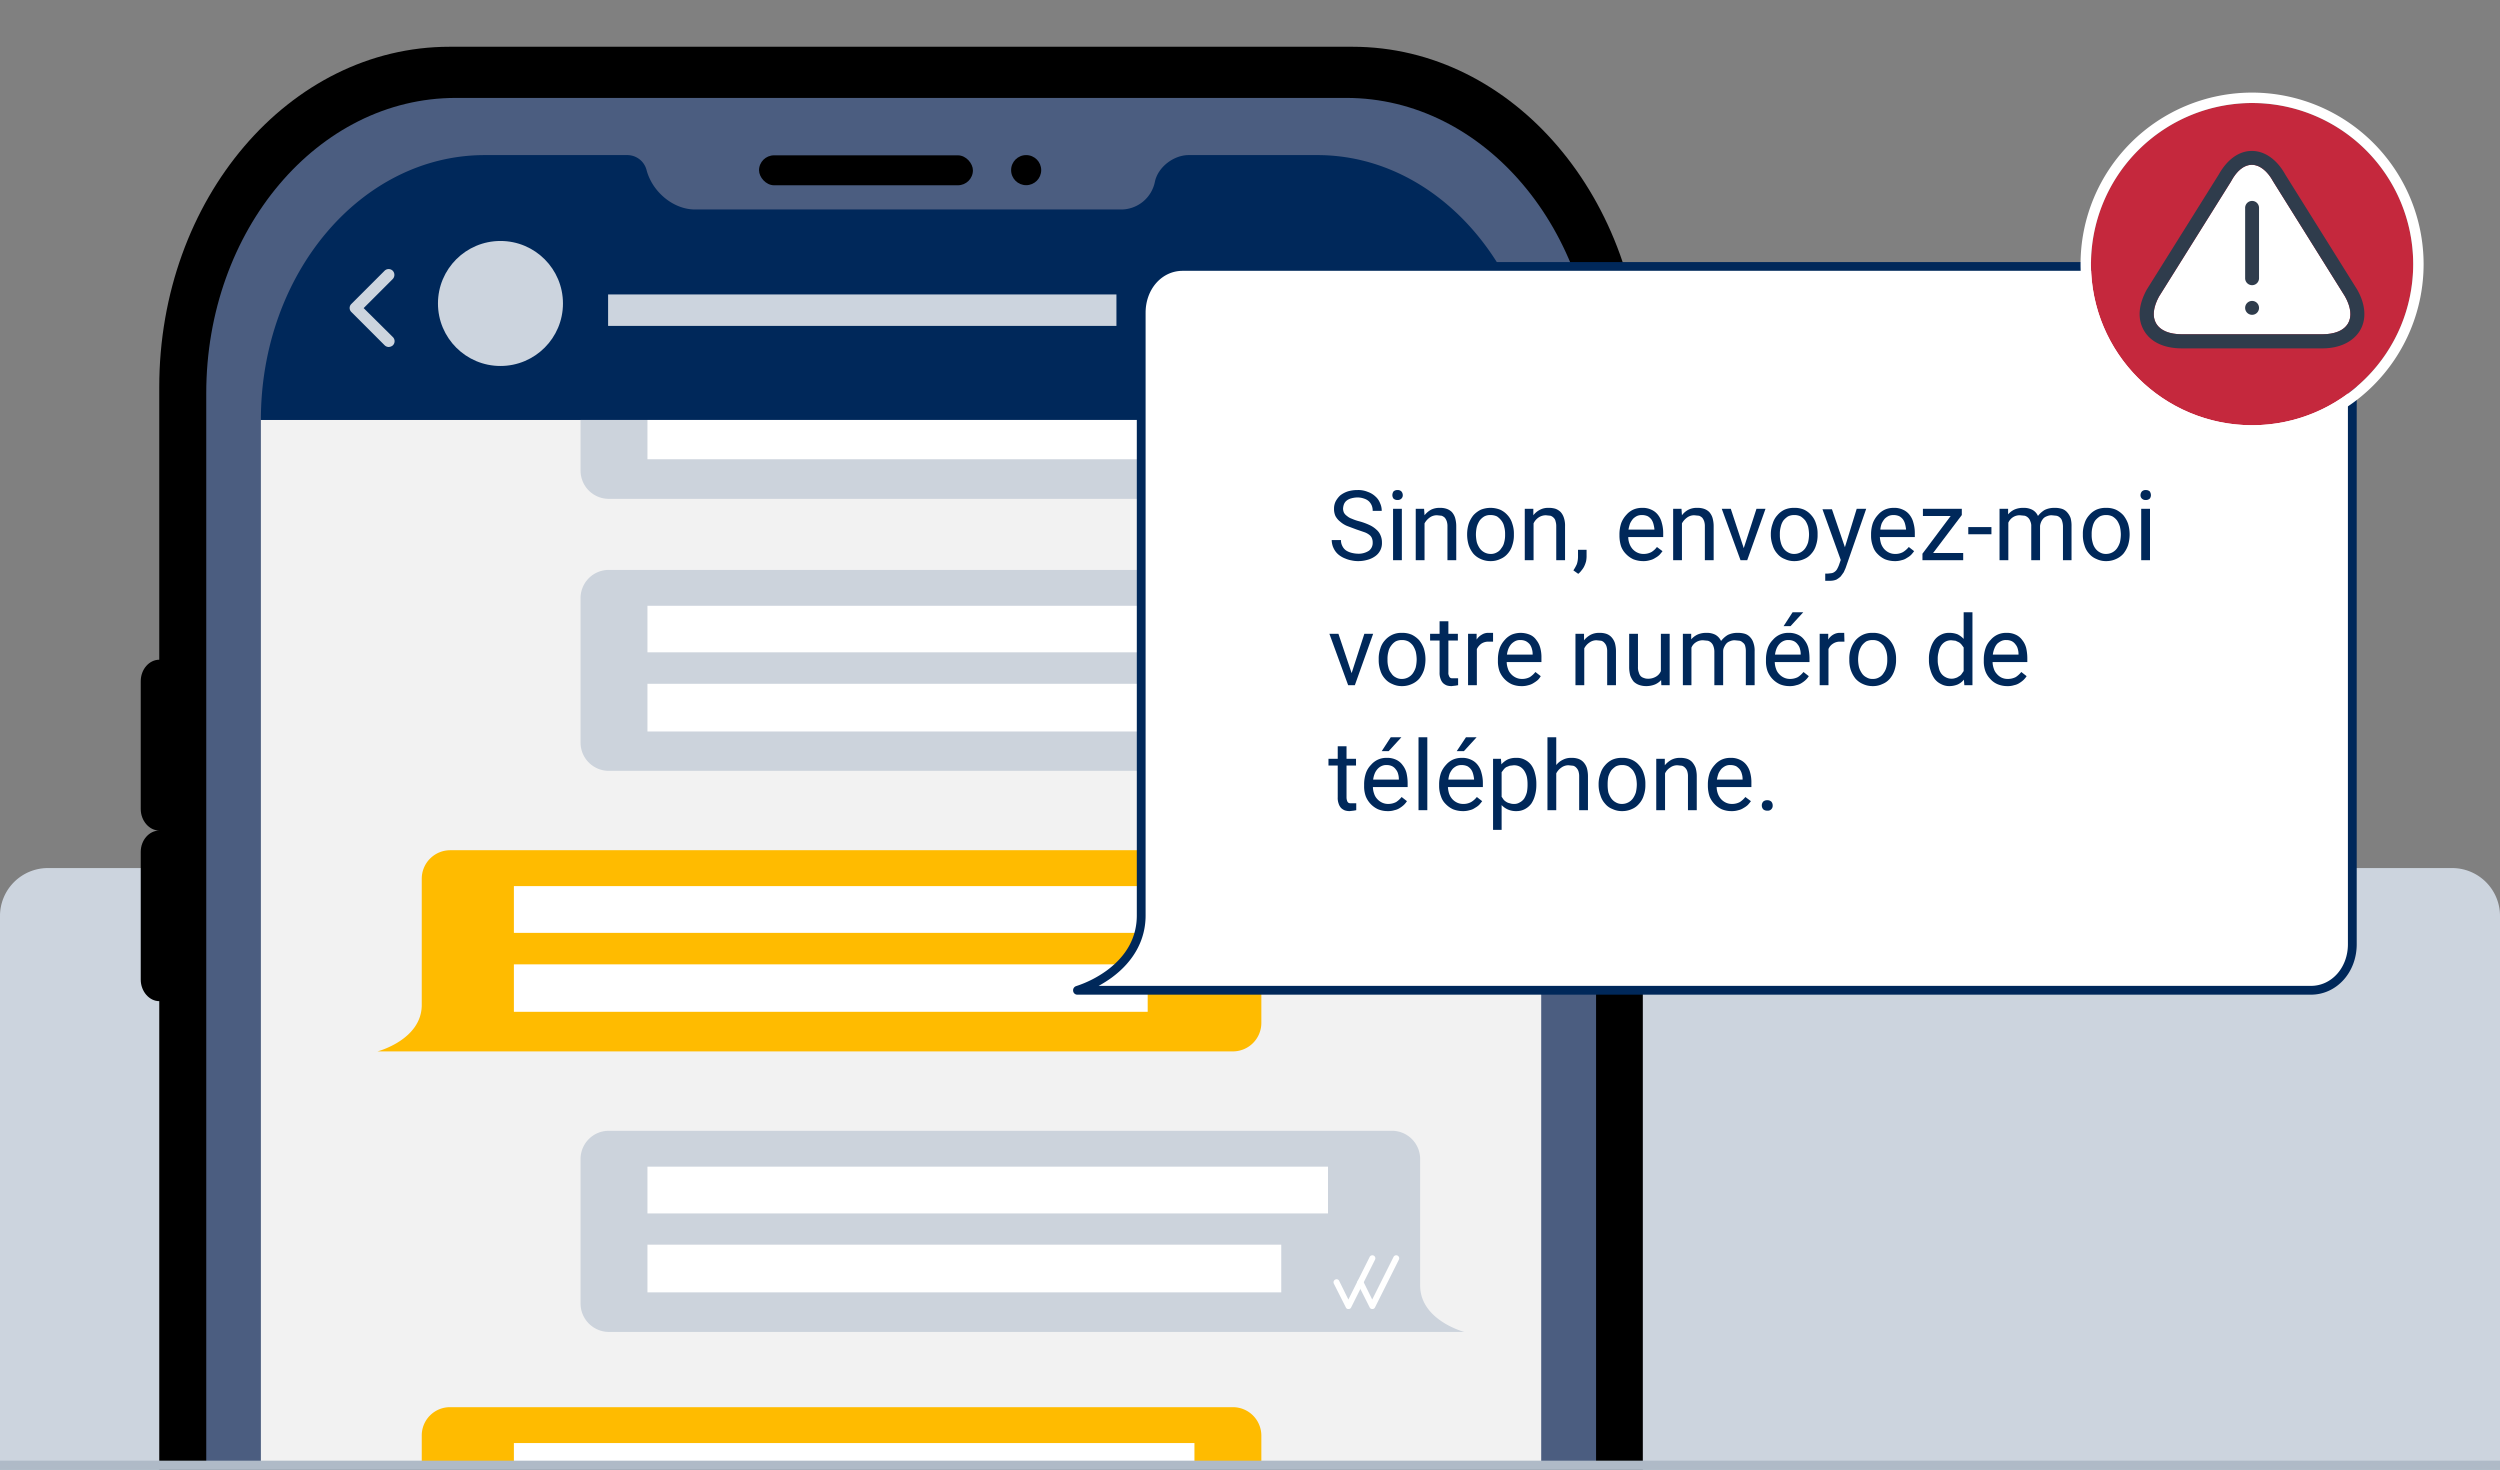
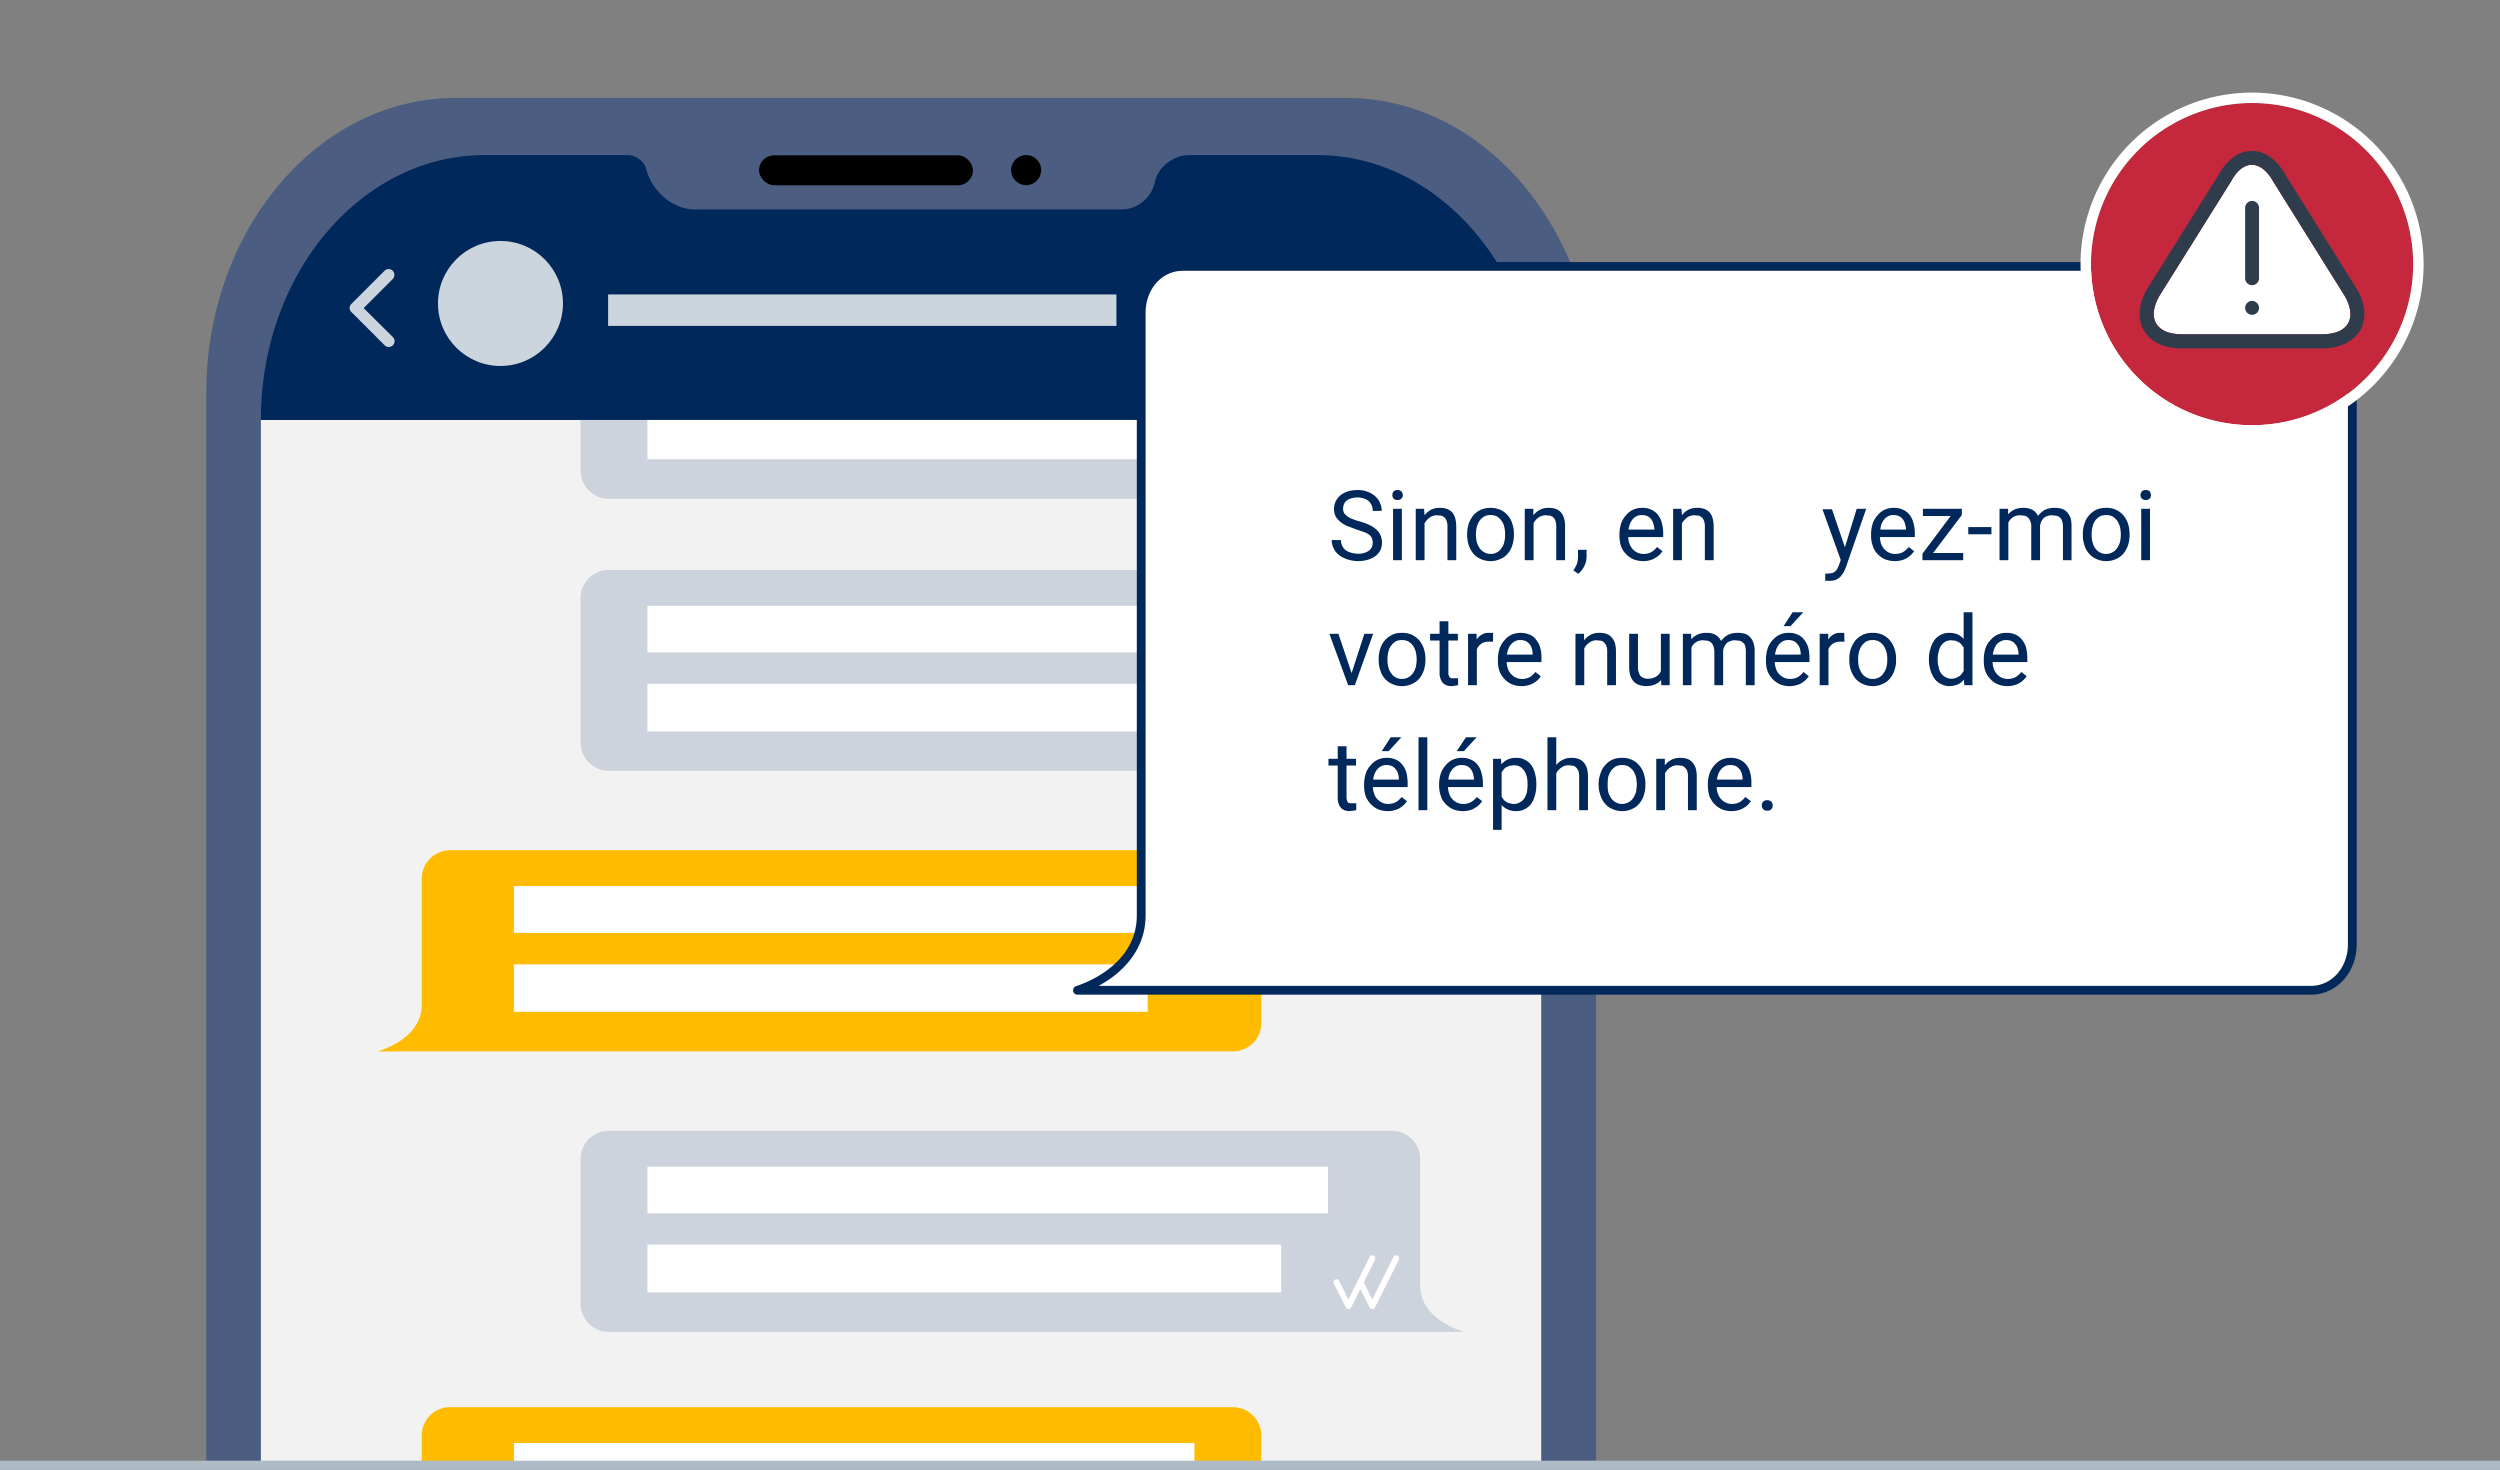
<svg xmlns="http://www.w3.org/2000/svg" id="Layer_1" data-name="Layer 1" viewBox="0 0 1080 635">
  <rect x="0" y="0" width="1080" height="635" fill="#808080" stroke="none" />
  <defs>
    <style>.cls-1{fill:#ccd4de;}.cls-2{fill:#4b5d80;}.cls-3{fill:#f2f2f2;}.cls-4{fill:#ccd3dc;}.cls-12,.cls-5{fill:#fff;}.cls-6{fill:#fb0;}.cls-7{fill:#00285a;}.cls-8{fill:#fdebda;}.cls-9{fill:none;}.cls-10{fill:#afbac7;}.cls-11{fill:#c5283d;}.cls-12,.cls-13{fill-rule:evenodd;}.cls-13{fill:#2f3c4c;}</style>
  </defs>
-   <path class="cls-1" d="M20.7,375H1059.3a20.7,20.7,0,0,1,20.7,20.7V635a0,0,0,0,1,0,0H0a0,0,0,0,1,0,0V395.7A20.7,20.7,0,0,1,20.7,375Z" />
-   <path d="M709.7,635V423c4.4,0,8-4.2,8-9.3V294.3c0-5.2-3.6-9.3-8-9.3V167.2c0-81.2-56.1-147-125.4-147H194.2c-69.3,0-125.4,65.8-125.4,147V285c-4.3,0-8,4.1-8,9.3v55.2c0,5.1,3.7,9.3,8,9.3-4.3,0-8,4.1-8,9.2v55.2c0,5.1,3.7,9.3,8,9.3V635" />
  <path class="cls-2" d="M689.5,633V169.9c0-70.5-48.4-127.6-107.9-127.6H196.9c-59.6,0-107.8,57.1-107.8,127.6V633" />
  <rect x="327.9" y="67.1" width="92.4" height="12.94" rx="6.5" />
  <circle cx="443.3" cy="73.5" r="6.5" />
  <rect class="cls-3" x="112.7" y="181.4" width="553.1" height="451.6" />
  <path class="cls-4" d="M613.5,312.9V258.6a12.2,12.2,0,0,0-12.4-12.4H263.2a12.2,12.2,0,0,0-12.4,12.4v62A12.2,12.2,0,0,0,263.2,333H632.6S613.5,328,613.5,312.9Z" />
  <path class="cls-5" d="M573.7,261.7h-294v20.1h294Z" />
  <path class="cls-5" d="M553.5,295.4H279.7V316H553.5Z" />
  <path class="cls-5" d="M582.5,323.2a1.2,1.2,0,0,1-1.1-.7l-5.2-10.3a1.4,1.4,0,0,1,.6-1.8,1.3,1.3,0,0,1,1.7.6l4,8,9.2-18.3a1.3,1.3,0,1,1,2.3,1.2l-10.3,20.6A1.4,1.4,0,0,1,582.5,323.2Z" />
  <path class="cls-5" d="M592.8,323.2a1.4,1.4,0,0,1-1.1-.7l-5.2-10.3a1.4,1.4,0,0,1,.6-1.8,1.3,1.3,0,0,1,1.7.6l4,8,9.2-18.3a1.3,1.3,0,1,1,2.3,1.2L594,322.5A1.4,1.4,0,0,1,592.8,323.2Z" />
  <path class="cls-4" d="M613.5,195.4V141a12.2,12.2,0,0,0-12.4-12.4H263.2A12.2,12.2,0,0,0,250.8,141v62.1a12.2,12.2,0,0,0,12.4,12.4H632.6S613.5,210.5,613.5,195.4Z" />
  <path class="cls-5" d="M573.7,144.1h-294v20.2h294Z" />
  <path class="cls-5" d="M553.5,177.9H279.7v20.5H553.5Z" />
  <path class="cls-5" d="M582.5,205.6a1.1,1.1,0,0,1-1.1-.7l-5.2-10.3a1.3,1.3,0,0,1,.6-1.7,1.2,1.2,0,0,1,1.7.6l4,8,9.2-18.4a1.2,1.2,0,0,1,1.7-.5,1.2,1.2,0,0,1,.6,1.7l-10.3,20.6A1.2,1.2,0,0,1,582.5,205.6Z" />
  <path class="cls-5" d="M592.8,205.6a1.2,1.2,0,0,1-1.1-.7l-5.2-10.3a1.3,1.3,0,0,1,.6-1.7,1.2,1.2,0,0,1,1.7.6l4,8,9.2-18.4a1.2,1.2,0,0,1,1.7-.5,1.2,1.2,0,0,1,.6,1.7L594,204.9A1.2,1.2,0,0,1,592.8,205.6Z" />
  <path class="cls-4" d="M613.5,555.3V500.9a12.2,12.2,0,0,0-12.4-12.4H263.2a12.2,12.2,0,0,0-12.4,12.4V563a12.3,12.3,0,0,0,12.4,12.4H632.6S613.5,570.4,613.5,555.3Z" />
  <path class="cls-5" d="M573.7,504h-294v20.2h294Z" />
  <path class="cls-5" d="M553.5,537.7H279.7v20.6H553.5Z" />
  <path class="cls-5" d="M582.5,565.5a1.1,1.1,0,0,1-1.1-.7l-5.2-10.3a1.3,1.3,0,0,1,.6-1.7,1.2,1.2,0,0,1,1.7.5l4,8.1,9.2-18.4a1.3,1.3,0,0,1,1.7-.6,1.3,1.3,0,0,1,.6,1.8l-10.3,20.6A1.2,1.2,0,0,1,582.5,565.5Z" />
  <path class="cls-5" d="M592.8,565.5a1.2,1.2,0,0,1-1.1-.7l-5.2-10.3a1.3,1.3,0,0,1,.6-1.7,1.2,1.2,0,0,1,1.7.5l4,8.1L602,543a1.3,1.3,0,0,1,1.7-.6,1.3,1.3,0,0,1,.6,1.8L594,564.8A1.2,1.2,0,0,1,592.8,565.5Z" />
  <path class="cls-6" d="M182.2,434.1V379.7a12.3,12.3,0,0,1,12.4-12.4H532.4a12.4,12.4,0,0,1,12.5,12.4v62.1a12.3,12.3,0,0,1-12.5,12.4H163.1S182.2,449.2,182.2,434.1Z" />
  <path class="cls-5" d="M516,382.8H222V403H516Z" />
  <path class="cls-5" d="M495.8,416.6H222v20.5H495.8Z" />
  <path class="cls-6" d="M182.2,633.5V620.3a12.2,12.2,0,0,1,12.4-12.4H532.4a12.3,12.3,0,0,1,12.5,12.4v13.2" />
  <path class="cls-5" d="M516,623.4H222v10.1H516Z" />
  <path class="cls-7" d="M389.3,90.5h-89c-9.6,0-18.6-7.8-21-17.1a8.6,8.6,0,0,0-8.2-6.4H209.4c-53.4,0-96.7,51.2-96.7,114.4H665.8c0-62.9-43.5-114.4-96.7-114.4H513.5c-6.5,0-13.3,5.2-14.6,11.6a14.9,14.9,0,0,1-14.6,11.9h-95" />
  <path class="cls-1" d="M167.9,149.9a2.6,2.6,0,0,1-1.7-.7l-14.4-14.4a2.4,2.4,0,0,1,0-3.5L166.1,117a2.5,2.5,0,0,1,3.6,0,2.6,2.6,0,0,1,0,3.5l-12.6,12.6,12.6,12.5a2.5,2.5,0,0,1,0,3.6A2.9,2.9,0,0,1,167.9,149.9Z" />
  <circle class="cls-1" cx="216.2" cy="131.1" r="27" />
  <circle class="cls-8" cx="573.3" cy="133.9" r="6.7" />
  <circle class="cls-8" cx="595.4" cy="133.9" r="6.7" />
  <circle class="cls-8" cx="617.5" cy="133.9" r="6.7" />
  <rect class="cls-1" x="262.7" y="127.2" width="219.6" height="13.59" />
  <rect class="cls-9" width="1080" height="635" />
  <rect class="cls-10" y="631" width="1080" height="4" />
  <path class="cls-5" d="M493,395.5V135.1c0-11.3,7.8-20,17.9-20H998.3c10.1,0,17.9,8.7,17.9,20V407.9c0,11.2-7.8,19.9-17.9,19.9H465.4S493,419.8,493,395.5Z" />
  <path class="cls-7" d="M998.3,429.7H465.4a1.8,1.8,0,0,1-1.8-1.6,1.9,1.9,0,0,1,1.3-2.1,47.8,47.8,0,0,0,13.3-6.8c8.5-6.3,12.9-14.3,12.9-23.7V135.1c0-12.3,8.7-21.9,19.8-21.9H998.3c11.1,0,19.8,9.6,19.8,21.9V407.9C1018.1,420.1,1009.4,429.7,998.3,429.7Zm-523.7-3.8H998.3c9,0,16-7.9,16-18V135.1c0-10.2-7-18.1-16-18.1H510.9c-9,0-16,7.9-16,18.1V395.5c0,10.5-5.1,19.8-14.6,26.8A53.2,53.2,0,0,1,474.6,425.9Z" />
  <circle class="cls-11" cx="972.9" cy="114.1" r="69.6" />
  <path class="cls-5" d="M972.9,44.5a69.6,69.6,0,1,1-69.6,69.6,69.7,69.7,0,0,1,69.6-69.6m0-4.5a74.1,74.1,0,1,0,74.1,74.1A74.2,74.2,0,0,0,972.9,40Z" />
  <path class="cls-12" d="M1003.2,144.4c5.4,0,9.3-1.6,11.1-4.6s1.3-7.2-1.3-11.8L982,78.4c-2.5-4.6-5.9-7.2-9.2-7.2s-6.5,2.5-9,7.2l-31.1,49.7c-2.5,4.6-3,8.7-1.2,11.7s5.7,4.6,11.1,4.6Z" />
  <path class="cls-13" d="M987.3,75.5l31,49.6c3.7,6.5,4.1,12.9,1.2,17.7s-8.7,7.7-16.3,7.7H942.6c-7.7,0-13.5-2.7-16.4-7.7s-2.4-11.1,1.2-17.7l31.1-49.7c3.7-6.6,8.8-10.2,14.3-10.2S983.6,68.8,987.3,75.5Zm15.9,68.9c5.4,0,9.3-1.6,11.1-4.6s1.3-7.2-1.3-11.8L982,78.4c-2.5-4.6-5.9-7.2-9.2-7.2s-6.5,2.5-9,7.2l-31.1,49.7c-2.5,4.6-3,8.7-1.2,11.7s5.7,4.6,11.1,4.6ZM972.9,86.8a3,3,0,0,0-3,3.1v30.3a3,3,0,0,0,6,0V89.9A3,3,0,0,0,972.9,86.8Zm-3,46.2a3,3,0,1,1,6,0,3,3,0,0,1-6,0Z" />
  <path class="cls-7" d="M593,234.4a4.8,4.8,0,0,0-.3-1.8,3.3,3.3,0,0,0-1.1-1.5,7.5,7.5,0,0,0-2.2-1.2l-3.5-1.2-4-1.5a11,11,0,0,1-3-1.9,7.6,7.6,0,0,1-2-2.4,7.5,7.5,0,0,1-.6-3.1,7.1,7.1,0,0,1,.7-3.2,10,10,0,0,1,2-2.6,10.9,10.9,0,0,1,3.2-1.7,14.2,14.2,0,0,1,4.2-.6,10.6,10.6,0,0,1,4.5.8,9.1,9.1,0,0,1,3.3,2,7.2,7.2,0,0,1,2,2.9,7.5,7.5,0,0,1,.7,3.3H593a5.9,5.9,0,0,0-.4-2.3,5.7,5.7,0,0,0-1.2-1.8,5.5,5.5,0,0,0-2.1-1.2,8.4,8.4,0,0,0-2.9-.5,10.3,10.3,0,0,0-2.7.4,5.4,5.4,0,0,0-2,1,3.9,3.9,0,0,0-1.1,1.5,6.5,6.5,0,0,0-.4,2,4.7,4.7,0,0,0,.4,1.7,4.3,4.3,0,0,0,1.3,1.4,6.1,6.1,0,0,0,2.1,1.2,19.8,19.8,0,0,0,3.2,1.1,27.5,27.5,0,0,1,4.4,1.6,11.2,11.2,0,0,1,3,2,6.4,6.4,0,0,1,1.8,2.5,7.5,7.5,0,0,1,.6,3.1,6.8,6.8,0,0,1-2.8,5.8,10.1,10.1,0,0,1-3.3,1.6,14.4,14.4,0,0,1-4.3.6,12.4,12.4,0,0,1-2.7-.3,12,12,0,0,1-2.7-.8,10.1,10.1,0,0,1-2.3-1.2,8.1,8.1,0,0,1-1.9-1.8,9.4,9.4,0,0,1-1.2-2.2,8.7,8.7,0,0,1-.5-2.8h4a5.3,5.3,0,0,0,.6,2.6,4.9,4.9,0,0,0,1.6,1.9,8,8,0,0,0,2.3,1,12.6,12.6,0,0,0,2.8.4,8.1,8.1,0,0,0,4.8-1.3A4.2,4.2,0,0,0,593,234.4Z" />
  <path class="cls-7" d="M601.5,213.9a3,3,0,0,1,.5-1.6,2.4,2.4,0,0,1,1.7-.6,2.2,2.2,0,0,1,1.7.6,2.5,2.5,0,0,1,.6,1.6,2,2,0,0,1-.6,1.5,2.2,2.2,0,0,1-1.7.6,2.4,2.4,0,0,1-1.7-.6A2.5,2.5,0,0,1,601.5,213.9Zm4.1,28.1h-3.8V219.8h3.8Z" />
  <path class="cls-7" d="M615.2,219.8l.2,2.8a9.2,9.2,0,0,1,2.8-2.4,8.1,8.1,0,0,1,3.8-.8,8.5,8.5,0,0,1,2.9.4,5.9,5.9,0,0,1,2.3,1.4,6.8,6.8,0,0,1,1.4,2.5,13.2,13.2,0,0,1,.5,3.7V242h-3.8V227.4a6.9,6.9,0,0,0-.3-2.2,5.3,5.3,0,0,0-.8-1.5,4.2,4.2,0,0,0-1.4-.9l-1.9-.2a5.2,5.2,0,0,0-3.3,1,7.6,7.6,0,0,0-2.2,2.5V242h-3.8V219.8Z" />
  <path class="cls-7" d="M633.8,230.7a15.7,15.7,0,0,1,.7-4.5,12.5,12.5,0,0,1,2-3.6,10.8,10.8,0,0,1,3.2-2.4,11.4,11.4,0,0,1,8.4,0,9.6,9.6,0,0,1,3.2,2.4,9.1,9.1,0,0,1,2,3.6,12.9,12.9,0,0,1,.7,4.5v.4a13.3,13.3,0,0,1-.7,4.5,9.1,9.1,0,0,1-2,3.6,8.2,8.2,0,0,1-3.2,2.3,9.3,9.3,0,0,1-4.2.9,9.9,9.9,0,0,1-4.2-.9,9,9,0,0,1-3.2-2.3,12.5,12.5,0,0,1-2-3.6,16.3,16.3,0,0,1-.7-4.5Zm3.8.4a16.5,16.5,0,0,0,.4,3.2,9.6,9.6,0,0,0,1.2,2.5,5.8,5.8,0,0,0,4.7,2.5,5.1,5.1,0,0,0,2.8-.7,4.7,4.7,0,0,0,1.9-1.8,5.8,5.8,0,0,0,1.2-2.5,11.2,11.2,0,0,0,.4-3.2v-.4a11.2,11.2,0,0,0-.4-3.2,6.2,6.2,0,0,0-1.2-2.6,8.1,8.1,0,0,0-1.9-1.8,6.4,6.4,0,0,0-2.8-.6,5.4,5.4,0,0,0-2.7.6,7,7,0,0,0-2,1.8,10.3,10.3,0,0,0-1.2,2.6,16.5,16.5,0,0,0-.4,3.2Z" />
  <path class="cls-7" d="M662.4,219.8v2.8a8.5,8.5,0,0,1,2.9-2.4,7.5,7.5,0,0,1,3.7-.8,9.5,9.5,0,0,1,3,.4,6.4,6.4,0,0,1,2.2,1.4,6.8,6.8,0,0,1,1.4,2.5,10.4,10.4,0,0,1,.5,3.7V242h-3.8V227.4a6.9,6.9,0,0,0-.3-2.2,2.8,2.8,0,0,0-.8-1.5,3.4,3.4,0,0,0-1.4-.9l-1.9-.2a5.6,5.6,0,0,0-3.3,1,6.4,6.4,0,0,0-2.1,2.5V242h-3.8V219.8Z" />
  <path class="cls-7" d="M685.4,240.5a12.3,12.3,0,0,1-.2,1.9,11.8,11.8,0,0,1-.7,2,7.6,7.6,0,0,1-1.2,1.9,7.5,7.5,0,0,1-1.5,1.6l-2.1-1.5a18.2,18.2,0,0,0,1.5-2.7,10.6,10.6,0,0,0,.5-3.1v-3.1h3.7Z" />
  <path class="cls-7" d="M709.8,242.4a11.6,11.6,0,0,1-4.2-.8,10.4,10.4,0,0,1-3.2-2.3,9.3,9.3,0,0,1-2.1-3.3,15.6,15.6,0,0,1-.7-4.4v-.8a15.3,15.3,0,0,1,.8-4.9,11,11,0,0,1,2.2-3.5,8.7,8.7,0,0,1,3.1-2.3,9.2,9.2,0,0,1,3.6-.7,8.6,8.6,0,0,1,4.1.8,7.3,7.3,0,0,1,2.9,2.3,8.9,8.9,0,0,1,1.6,3.4,15.6,15.6,0,0,1,.6,4.4V232H703.4a8.7,8.7,0,0,0,.5,2.8,7.3,7.3,0,0,0,1.3,2.3,6.5,6.5,0,0,0,2.1,1.6,6,6,0,0,0,2.7.6,7.1,7.1,0,0,0,3.4-.8,8.4,8.4,0,0,0,2.4-2.2l2.4,1.8a18.3,18.3,0,0,1-1.3,1.6,8.3,8.3,0,0,1-1.8,1.3,6.7,6.7,0,0,1-2.3,1A9.5,9.5,0,0,1,709.8,242.4Zm-.5-19.9a5.2,5.2,0,0,0-2.1.4,6.6,6.6,0,0,0-1.7,1.2,9.9,9.9,0,0,0-1.3,2,17.6,17.6,0,0,0-.7,2.7h11.2v-.3a15.5,15.5,0,0,0-.4-2.1,6.1,6.1,0,0,0-.9-2,5.4,5.4,0,0,0-1.6-1.4A6.2,6.2,0,0,0,709.3,222.5Z" />
  <path class="cls-7" d="M726.4,219.8l.2,2.8a8.1,8.1,0,0,1,2.8-2.4,7.9,7.9,0,0,1,3.8-.8,8.5,8.5,0,0,1,2.9.4,5.9,5.9,0,0,1,2.3,1.4,6.8,6.8,0,0,1,1.4,2.5,13.2,13.2,0,0,1,.5,3.7V242h-3.8V227.4a6.9,6.9,0,0,0-.3-2.2,5.3,5.3,0,0,0-.8-1.5,4.2,4.2,0,0,0-1.4-.9l-2-.2a5.1,5.1,0,0,0-3.2,1,7.6,7.6,0,0,0-2.2,2.5V242h-3.8V219.8Z" />
-   <path class="cls-7" d="M753.3,236.8l5.5-17h3.9L754.8,242h-2.9l-8.1-22.2h3.9Z" />
-   <path class="cls-7" d="M765,230.7a12.9,12.9,0,0,1,.8-4.5,9.1,9.1,0,0,1,2-3.6,9.2,9.2,0,0,1,3.1-2.4,9.8,9.8,0,0,1,4.2-.8,10,10,0,0,1,4.3.8,9.2,9.2,0,0,1,3.1,2.4,9.1,9.1,0,0,1,2,3.6,12.9,12.9,0,0,1,.7,4.5v.4a13.3,13.3,0,0,1-.7,4.5,9.1,9.1,0,0,1-2,3.6,7.9,7.9,0,0,1-3.1,2.3,9.9,9.9,0,0,1-4.2.9,9.3,9.3,0,0,1-4.2-.9,7.5,7.5,0,0,1-3.2-2.3,9.1,9.1,0,0,1-2-3.6,13.3,13.3,0,0,1-.8-4.5Zm3.9.4a11.2,11.2,0,0,0,.4,3.2,7.1,7.1,0,0,0,1.1,2.5,5.7,5.7,0,0,0,2,1.8,5.1,5.1,0,0,0,2.8.7,5.8,5.8,0,0,0,4.7-2.5,9.6,9.6,0,0,0,1.2-2.5,16.5,16.5,0,0,0,.4-3.2v-.4a16.5,16.5,0,0,0-.4-3.2,10.3,10.3,0,0,0-1.2-2.6,8.6,8.6,0,0,0-2-1.8,6.1,6.1,0,0,0-2.8-.6,6,6,0,0,0-2.7.6,8.6,8.6,0,0,0-2,1.8,7.6,7.6,0,0,0-1.1,2.6,11.2,11.2,0,0,0-.4,3.2Z" />
  <path class="cls-7" d="M797,236.4l5.1-16.6h4.1l-8.9,25.6-.8,1.8-1.3,1.8a9.4,9.4,0,0,1-1.9,1.4,7.1,7.1,0,0,1-2.6.5h-2.2v-3.1h1.1l1.7-.2a3.1,3.1,0,0,0,1.3-.6,3.6,3.6,0,0,0,1-1.1,13.8,13.8,0,0,0,.8-1.7l.8-2.3-7.9-21.9h4.1Z" />
  <path class="cls-7" d="M818.5,242.4a11.6,11.6,0,0,1-4.2-.8,10.4,10.4,0,0,1-3.2-2.3,7.9,7.9,0,0,1-2-3.3,12.7,12.7,0,0,1-.8-4.4v-.8a15.3,15.3,0,0,1,.8-4.9,11,11,0,0,1,2.2-3.5,8.7,8.7,0,0,1,3.1-2.3,9.2,9.2,0,0,1,3.6-.7,8.6,8.6,0,0,1,4.1.8,7.3,7.3,0,0,1,2.9,2.3,8.9,8.9,0,0,1,1.6,3.4,15.6,15.6,0,0,1,.6,4.4V232H812.1a12.6,12.6,0,0,0,.5,2.8,7.3,7.3,0,0,0,1.3,2.3,6.5,6.5,0,0,0,2.1,1.6,6,6,0,0,0,2.7.6,6.8,6.8,0,0,0,3.4-.8,10.4,10.4,0,0,0,2.5-2.2l2.3,1.8a18.3,18.3,0,0,1-1.3,1.6,8.3,8.3,0,0,1-1.8,1.3,6,6,0,0,1-2.3,1A9.5,9.5,0,0,1,818.5,242.4Zm-.5-19.9a5.2,5.2,0,0,0-2.1.4,6.6,6.6,0,0,0-1.7,1.2,9.9,9.9,0,0,0-1.3,2,10.7,10.7,0,0,0-.6,2.7h11.1v-.3a15.5,15.5,0,0,0-.4-2.1,6.1,6.1,0,0,0-.9-2,5.4,5.4,0,0,0-1.6-1.4A6.2,6.2,0,0,0,818,222.5Z" />
  <path class="cls-7" d="M835.1,238.9h13V242H830.5v-2.8l12.2-16.3h-12v-3.1h16.8v2.7Z" />
  <path class="cls-7" d="M860.3,230.8h-10v-3.1h10Z" />
  <path class="cls-7" d="M867.5,219.8v2.4a8.3,8.3,0,0,1,2.8-2.1,9.2,9.2,0,0,1,3.8-.7,7.9,7.9,0,0,1,3.8.8,5.5,5.5,0,0,1,2.5,2.7,10.4,10.4,0,0,1,2.9-2.6,9.3,9.3,0,0,1,4.2-.9,10.4,10.4,0,0,1,3.2.4,5.1,5.1,0,0,1,2.3,1.5,7.6,7.6,0,0,1,1.5,2.5,12.8,12.8,0,0,1,.4,3.6V242h-3.7V227.4a8,8,0,0,0-.4-2.4,2.8,2.8,0,0,0-.9-1.4,3.1,3.1,0,0,0-1.5-.8l-2-.2a4.6,4.6,0,0,0-2.1.4,3.8,3.8,0,0,0-1.5.9,6.5,6.5,0,0,0-1,1.5,6.1,6.1,0,0,0-.5,1.8V242h-3.8V227.4a4.8,4.8,0,0,0-.4-2.2,3.6,3.6,0,0,0-2.4-2.4l-2-.2a5.3,5.3,0,0,0-3.2.9,5.4,5.4,0,0,0-1.9,2.3V242h-3.8V219.8Z" />
  <path class="cls-7" d="M899.8,230.7a12.9,12.9,0,0,1,.7-4.5,9.1,9.1,0,0,1,2-3.6,9.2,9.2,0,0,1,3.1-2.4,9.8,9.8,0,0,1,4.2-.8,10,10,0,0,1,4.3.8,10.8,10.8,0,0,1,3.2,2.4,12.5,12.5,0,0,1,2,3.6,15.7,15.7,0,0,1,.7,4.5v.4a16.3,16.3,0,0,1-.7,4.5,12.5,12.5,0,0,1-2,3.6,9,9,0,0,1-3.2,2.3,9.9,9.9,0,0,1-4.2.9,9.3,9.3,0,0,1-4.2-.9,8.2,8.2,0,0,1-3.2-2.3,9.1,9.1,0,0,1-2-3.6,13.3,13.3,0,0,1-.7-4.5Zm3.8.4a11.2,11.2,0,0,0,.4,3.2,7.1,7.1,0,0,0,1.1,2.5,5.7,5.7,0,0,0,2,1.8,5.1,5.1,0,0,0,2.8.7,5.8,5.8,0,0,0,4.7-2.5,9.6,9.6,0,0,0,1.2-2.5,16.5,16.5,0,0,0,.4-3.2v-.4a16.5,16.5,0,0,0-.4-3.2,10.3,10.3,0,0,0-1.2-2.6,7,7,0,0,0-2-1.8,6.1,6.1,0,0,0-2.8-.6,6,6,0,0,0-2.7.6,8.6,8.6,0,0,0-2,1.8,7.6,7.6,0,0,0-1.1,2.6,11.2,11.2,0,0,0-.4,3.2Z" />
  <path class="cls-7" d="M924.7,213.9a2.5,2.5,0,0,1,.6-1.6,2.2,2.2,0,0,1,1.7-.6,2.4,2.4,0,0,1,1.7.6,3,3,0,0,1,.5,1.6,2.5,2.5,0,0,1-.5,1.5,2.4,2.4,0,0,1-1.7.6,2.2,2.2,0,0,1-1.7-.6A2,2,0,0,1,924.7,213.9Zm4.1,28.1H925V219.8h3.8Z" />
  <path class="cls-7" d="M583.9,290.8l5.5-17h3.8L585.3,296h-2.9l-8.1-22.2h3.9Z" />
  <path class="cls-7" d="M595.6,284.7a12.9,12.9,0,0,1,.7-4.5,9.1,9.1,0,0,1,2-3.6,9.6,9.6,0,0,1,3.2-2.4,9.1,9.1,0,0,1,4.1-.8,10,10,0,0,1,4.3.8,10.8,10.8,0,0,1,3.2,2.4,12.5,12.5,0,0,1,2,3.6,15.7,15.7,0,0,1,.7,4.5v.4a16.3,16.3,0,0,1-.7,4.5,12.5,12.5,0,0,1-2,3.6,9,9,0,0,1-3.2,2.3,9.9,9.9,0,0,1-4.2.9,9.3,9.3,0,0,1-4.2-.9,8.2,8.2,0,0,1-3.2-2.3,9.1,9.1,0,0,1-2-3.6,13.3,13.3,0,0,1-.7-4.5Zm3.8.4a11.2,11.2,0,0,0,.4,3.2,5.8,5.8,0,0,0,1.2,2.5,4.7,4.7,0,0,0,1.9,1.8,5.1,5.1,0,0,0,2.8.7,5.8,5.8,0,0,0,4.7-2.5,9.6,9.6,0,0,0,1.2-2.5,16.5,16.5,0,0,0,.4-3.2v-.4a16.5,16.5,0,0,0-.4-3.2,10.3,10.3,0,0,0-1.2-2.6,7,7,0,0,0-2-1.8,6.1,6.1,0,0,0-2.8-.6,6,6,0,0,0-2.7.6,6.6,6.6,0,0,0-1.9,1.8,6.2,6.2,0,0,0-1.2,2.6,11.2,11.2,0,0,0-.4,3.2Z" />
  <path class="cls-7" d="M625.7,268.4v5.4h4.1v2.9h-4.1v13.8a2.5,2.5,0,0,0,.2,1.3,1.9,1.9,0,0,0,.5.9,1.1,1.1,0,0,0,.8.3h2.7V296l-1.1.2-1.8.2a6.9,6.9,0,0,1-2-.3,5.4,5.4,0,0,1-1.6-1,5,5,0,0,1-1.1-1.9,7.2,7.2,0,0,1-.4-2.8V276.7h-4.1v-2.9h4.1v-5.4Z" />
  <path class="cls-7" d="M645,277.2h-1.9a5.3,5.3,0,0,0-3.2.9,6.2,6.2,0,0,0-1.9,2.3V296h-3.8V273.8h3.7v2.5a6.3,6.3,0,0,1,2.2-2.1,5.1,5.1,0,0,1,3.1-.8H645Z" />
  <path class="cls-7" d="M657.3,296.4a10.8,10.8,0,0,1-4.2-.8,10.4,10.4,0,0,1-5.3-5.6,12.7,12.7,0,0,1-.7-4.4v-.8a15.3,15.3,0,0,1,.8-4.9,11,11,0,0,1,2.2-3.5,8.7,8.7,0,0,1,3.1-2.3,10.3,10.3,0,0,1,7.7.1,6.3,6.3,0,0,1,2.8,2.3,9.1,9.1,0,0,1,1.7,3.4,15.6,15.6,0,0,1,.5,4.4V286h-15a8.7,8.7,0,0,0,.5,2.8,5.8,5.8,0,0,0,1.3,2.3,6.5,6.5,0,0,0,2.1,1.6,6,6,0,0,0,2.7.6,7.1,7.1,0,0,0,3.4-.8,10,10,0,0,0,2.4-2.2l2.3,1.8a8.3,8.3,0,0,1-1.2,1.6,11.8,11.8,0,0,1-1.8,1.3,6.7,6.7,0,0,1-2.3,1A9.5,9.5,0,0,1,657.3,296.4Zm-.5-19.9a4.6,4.6,0,0,0-2.1.4,6.6,6.6,0,0,0-1.7,1.2,6.9,6.9,0,0,0-1.3,2,10.7,10.7,0,0,0-.7,2.7h11.1v-.3a7.6,7.6,0,0,0-.3-2.1,6.1,6.1,0,0,0-.9-2,5.8,5.8,0,0,0-1.7-1.4A5.4,5.4,0,0,0,656.8,276.5Z" />
  <path class="cls-7" d="M684.3,273.8v2.8a9.6,9.6,0,0,1,2.9-2.4,7.9,7.9,0,0,1,3.8-.8,8.8,8.8,0,0,1,2.9.4,5.5,5.5,0,0,1,2.2,1.4,7,7,0,0,1,1.5,2.5,13.2,13.2,0,0,1,.5,3.7V296h-3.8V281.4a6.9,6.9,0,0,0-.3-2.2,3.8,3.8,0,0,0-.9-1.5,2.8,2.8,0,0,0-1.4-.9l-1.9-.2a5.1,5.1,0,0,0-3.2,1,6.7,6.7,0,0,0-2.2,2.5V296h-3.8V273.8Z" />
  <path class="cls-7" d="M717.6,293.8a7.7,7.7,0,0,1-2.7,1.9,10.3,10.3,0,0,1-3.8.7,9.4,9.4,0,0,1-3-.5,6.8,6.8,0,0,1-2.3-1.4,9.3,9.3,0,0,1-1.5-2.6,14,14,0,0,1-.5-3.8V273.8h3.8v14.3a6,6,0,0,0,.4,2.5,3.5,3.5,0,0,0,.9,1.6,3.3,3.3,0,0,0,1.3.7,4,4,0,0,0,1.5.3,6.5,6.5,0,0,0,3.7-.9,4.9,4.9,0,0,0,2.1-2.4V273.8h3.8V296h-3.6Z" />
  <path class="cls-7" d="M730.6,273.8v2.4a8.3,8.3,0,0,1,2.8-2.1,9.2,9.2,0,0,1,3.8-.7,7.9,7.9,0,0,1,3.8.8,6,6,0,0,1,2.5,2.7,10.4,10.4,0,0,1,2.9-2.6,9.3,9.3,0,0,1,4.2-.9,10.4,10.4,0,0,1,3.2.4,5.1,5.1,0,0,1,2.3,1.5,6.1,6.1,0,0,1,1.4,2.5,9.8,9.8,0,0,1,.5,3.6V296h-3.8V281.4a8.3,8.3,0,0,0-.3-2.4,2.4,2.4,0,0,0-1-1.4,2.9,2.9,0,0,0-1.4-.8l-2-.2a4.6,4.6,0,0,0-2.1.4,3.8,3.8,0,0,0-1.5.9,6.5,6.5,0,0,0-1,1.5,4.1,4.1,0,0,0-.5,1.8V296h-3.8V281.4a6.7,6.7,0,0,0-.4-2.2,3.6,3.6,0,0,0-2.4-2.4l-2-.2a5.3,5.3,0,0,0-3.2.9,4.8,4.8,0,0,0-1.9,2.3V296H727V273.8Z" />
  <path class="cls-7" d="M773.1,296.4a10.8,10.8,0,0,1-4.2-.8,10.4,10.4,0,0,1-5.3-5.6,12.7,12.7,0,0,1-.7-4.4v-.8a15.3,15.3,0,0,1,.8-4.9,9.5,9.5,0,0,1,2.2-3.5,8.7,8.7,0,0,1,3.1-2.3,8.6,8.6,0,0,1,3.6-.7,8.8,8.8,0,0,1,4.1.8,7,7,0,0,1,2.8,2.3,9.1,9.1,0,0,1,1.7,3.4,20.4,20.4,0,0,1,.5,4.4V286h-15a8.7,8.7,0,0,0,.5,2.8,5.8,5.8,0,0,0,1.3,2.3,6.5,6.5,0,0,0,2.1,1.6,6,6,0,0,0,2.7.6,7.4,7.4,0,0,0,3.4-.8,10,10,0,0,0,2.4-2.2l2.3,1.8a9.1,9.1,0,0,1-1.3,1.6,10.9,10.9,0,0,1-1.7,1.3,6.4,6.4,0,0,1-2.4,1A8.5,8.5,0,0,1,773.1,296.4Zm-.5-19.9a4.6,4.6,0,0,0-2.1.4,5.2,5.2,0,0,0-1.7,1.2,6.9,6.9,0,0,0-1.3,2,10.7,10.7,0,0,0-.7,2.7h11.1v-.3a7.6,7.6,0,0,0-.3-2.1,4.7,4.7,0,0,0-1-2A4.4,4.4,0,0,0,775,277,5.4,5.4,0,0,0,772.6,276.5Zm1.8-12H779l-5.5,6h-3Z" />
  <path class="cls-7" d="M796.8,277.2H795a5.3,5.3,0,0,0-3.2.9,4.8,4.8,0,0,0-1.9,2.3V296h-3.8V273.8h3.7v2.5a6,6,0,0,1,2.1-2.1,5.5,5.5,0,0,1,3.2-.8h1.6Z" />
  <path class="cls-7" d="M798.9,284.7a12.9,12.9,0,0,1,.7-4.5,12.5,12.5,0,0,1,2-3.6,9.6,9.6,0,0,1,3.2-2.4,9.3,9.3,0,0,1,4.2-.8,9.2,9.2,0,0,1,7.4,3.2,10.5,10.5,0,0,1,2,3.6,12.9,12.9,0,0,1,.7,4.5v.4a13.3,13.3,0,0,1-.7,4.5,10.5,10.5,0,0,1-2,3.6,8.2,8.2,0,0,1-3.2,2.3,9.3,9.3,0,0,1-4.2.9,9.9,9.9,0,0,1-4.2-.9,9,9,0,0,1-3.2-2.3,12.5,12.5,0,0,1-2-3.6,13.3,13.3,0,0,1-.7-4.5Zm3.8.4a16.5,16.5,0,0,0,.4,3.2,9.6,9.6,0,0,0,1.2,2.5,4.9,4.9,0,0,0,2,1.8,4.7,4.7,0,0,0,2.7.7,5.1,5.1,0,0,0,2.8-.7,4.7,4.7,0,0,0,1.9-1.8,7.2,7.2,0,0,0,1.2-2.5,11.2,11.2,0,0,0,.4-3.2v-.4a11.2,11.2,0,0,0-.4-3.2,10.3,10.3,0,0,0-1.2-2.6,7,7,0,0,0-2-1.8,5.7,5.7,0,0,0-2.7-.6,6.1,6.1,0,0,0-2.8.6,8.1,8.1,0,0,0-1.9,1.8,10.3,10.3,0,0,0-1.2,2.6,16.5,16.5,0,0,0-.4,3.2Z" />
  <path class="cls-7" d="M833.3,284.7a13.1,13.1,0,0,1,.7-4.6,12,12,0,0,1,1.7-3.6,7.7,7.7,0,0,1,2.8-2.3,7.3,7.3,0,0,1,3.6-.8,9.5,9.5,0,0,1,3.5.6,9,9,0,0,1,2.7,2V264.5h3.8V296h-3.5l-.2-2.4a7.1,7.1,0,0,1-2.7,2.1,9.6,9.6,0,0,1-3.6.7,7.4,7.4,0,0,1-3.6-.9,7.7,7.7,0,0,1-2.8-2.3,12,12,0,0,1-1.7-3.6,13.3,13.3,0,0,1-.7-4.5Zm3.8.4a10.1,10.1,0,0,0,.4,3.1,6.7,6.7,0,0,0,1,2.6,5.2,5.2,0,0,0,1.9,1.7,5.3,5.3,0,0,0,2.6.7,4.8,4.8,0,0,0,1.8-.3,3.7,3.7,0,0,0,1.4-.7,2.9,2.9,0,0,0,1.2-1l.9-1.3V279.7l-.9-1.2a5.2,5.2,0,0,0-1.1-1l-1.5-.7-1.8-.2a5.3,5.3,0,0,0-2.6.6,5.5,5.5,0,0,0-1.9,1.8,6.7,6.7,0,0,0-1,2.6,10.1,10.1,0,0,0-.4,3.1Z" />
  <path class="cls-7" d="M867.2,296.4a10.8,10.8,0,0,1-4.2-.8,8.5,8.5,0,0,1-3.2-2.3,9.3,9.3,0,0,1-2.1-3.3,12.7,12.7,0,0,1-.7-4.4v-.8a15.3,15.3,0,0,1,.8-4.9,9.5,9.5,0,0,1,2.2-3.5,8.7,8.7,0,0,1,3.1-2.3,8.6,8.6,0,0,1,3.6-.7,8.8,8.8,0,0,1,4.1.8,7,7,0,0,1,2.8,2.3,9.1,9.1,0,0,1,1.7,3.4,20.4,20.4,0,0,1,.5,4.4V286h-15a8.7,8.7,0,0,0,.5,2.8,5.8,5.8,0,0,0,1.3,2.3,6.2,6.2,0,0,0,2,1.6,6.1,6.1,0,0,0,2.8.6,7.4,7.4,0,0,0,3.4-.8,10,10,0,0,0,2.4-2.2l2.3,1.8a9.1,9.1,0,0,1-1.3,1.6,10.9,10.9,0,0,1-1.7,1.3,6.4,6.4,0,0,1-2.4,1A8.5,8.5,0,0,1,867.2,296.4Zm-.5-19.9a4.6,4.6,0,0,0-2.1.4,7.1,7.1,0,0,0-1.8,1.2,6.7,6.7,0,0,0-1.2,2,10.7,10.7,0,0,0-.7,2.7H872v-.3a7.6,7.6,0,0,0-.3-2.1,4.7,4.7,0,0,0-1-2,4.4,4.4,0,0,0-1.6-1.4A5.4,5.4,0,0,0,866.7,276.5Z" />
  <path class="cls-7" d="M581.7,322.4v5.4h4.1v2.9h-4.1v13.8a4.4,4.4,0,0,0,.2,1.3,1.9,1.9,0,0,0,.5.9,1.3,1.3,0,0,0,.8.3h2.7V350l-1.1.2-1.8.2a6.9,6.9,0,0,1-2-.3,5.4,5.4,0,0,1-1.6-1,5,5,0,0,1-1.1-1.9,7.2,7.2,0,0,1-.4-2.8V330.7h-4v-2.9h4v-5.4Z" />
  <path class="cls-7" d="M599.5,350.4a10.8,10.8,0,0,1-4.2-.8A10.4,10.4,0,0,1,590,344a12.7,12.7,0,0,1-.7-4.4v-.8a15.3,15.3,0,0,1,.8-4.9,9.5,9.5,0,0,1,2.2-3.5,8.7,8.7,0,0,1,3.1-2.3,8.6,8.6,0,0,1,3.6-.7,8.8,8.8,0,0,1,4.1.8,7,7,0,0,1,2.8,2.3,9.1,9.1,0,0,1,1.7,3.4,20.4,20.4,0,0,1,.5,4.4V340h-15a8.7,8.7,0,0,0,.5,2.8,5.8,5.8,0,0,0,1.3,2.3,6.5,6.5,0,0,0,2.1,1.6,6,6,0,0,0,2.7.6,7.4,7.4,0,0,0,3.4-.8,10,10,0,0,0,2.4-2.2l2.3,1.8a9.1,9.1,0,0,1-1.3,1.6,10.9,10.9,0,0,1-1.7,1.3,6.4,6.4,0,0,1-2.4,1A8.5,8.5,0,0,1,599.5,350.4Zm-.5-19.9a4.6,4.6,0,0,0-2.1.4,5.2,5.2,0,0,0-1.7,1.2,6.9,6.9,0,0,0-1.3,2,10.7,10.7,0,0,0-.7,2.7h11.1v-.3a7.6,7.6,0,0,0-.3-2.1,4.7,4.7,0,0,0-1-2,4.4,4.4,0,0,0-1.6-1.4A5.4,5.4,0,0,0,599,330.5Zm1.8-12h4.6l-5.5,6h-3Z" />
  <path class="cls-7" d="M616.6,350h-3.8V318.5h3.8Z" />
  <path class="cls-7" d="M631.9,350.4a11.6,11.6,0,0,1-4.2-.8,10.4,10.4,0,0,1-3.2-2.3,7.9,7.9,0,0,1-2-3.3,12.7,12.7,0,0,1-.8-4.4v-.8a15.3,15.3,0,0,1,.8-4.9,11,11,0,0,1,2.2-3.5,8.7,8.7,0,0,1,3.1-2.3,9.2,9.2,0,0,1,3.6-.7,8.6,8.6,0,0,1,4.1.8,7.3,7.3,0,0,1,2.9,2.3,8.9,8.9,0,0,1,1.6,3.4,15.6,15.6,0,0,1,.6,4.4V340H625.5a12.6,12.6,0,0,0,.5,2.8,7.3,7.3,0,0,0,1.3,2.3,6.5,6.5,0,0,0,2.1,1.6,6,6,0,0,0,2.7.6,6.8,6.8,0,0,0,3.4-.8,8.8,8.8,0,0,0,2.5-2.2l2.3,1.8a18.3,18.3,0,0,1-1.3,1.6,8.3,8.3,0,0,1-1.8,1.3,6,6,0,0,1-2.3,1A9.5,9.5,0,0,1,631.9,350.4Zm-.5-19.9a5.2,5.2,0,0,0-2.1.4,6.6,6.6,0,0,0-1.7,1.2,9.9,9.9,0,0,0-1.3,2,10.7,10.7,0,0,0-.6,2.7h11.1v-.3a15.5,15.5,0,0,0-.4-2.1,6.1,6.1,0,0,0-.9-2,5.4,5.4,0,0,0-1.6-1.4A6.2,6.2,0,0,0,631.4,330.5Zm1.9-12h4.6l-5.5,6h-3.1Z" />
  <path class="cls-7" d="M663.7,339.1a16.3,16.3,0,0,1-.6,4.5,11.9,11.9,0,0,1-1.6,3.6,8.3,8.3,0,0,1-2.7,2.3,7.5,7.5,0,0,1-3.7.9,8.7,8.7,0,0,1-3.7-.7,8.3,8.3,0,0,1-2.7-1.9v10.7H645V327.8h3.4l.2,2.4a9,9,0,0,1,2.7-2.1,8.7,8.7,0,0,1,3.7-.7,7.2,7.2,0,0,1,3.7.8,7.7,7.7,0,0,1,2.8,2.3,9.9,9.9,0,0,1,1.6,3.6,16,16,0,0,1,.6,4.6Zm-3.8-.4a14.8,14.8,0,0,0-.3-3.1,8.9,8.9,0,0,0-1.1-2.6,5.5,5.5,0,0,0-1.9-1.8,5.4,5.4,0,0,0-2.7-.6l-1.7.2-1.5.6a5.2,5.2,0,0,0-1.1,1l-.9,1.2v10.6l.9,1.3a4.8,4.8,0,0,0,1.1.9,3.9,3.9,0,0,0,1.5.6,4.8,4.8,0,0,0,1.8.3,4.4,4.4,0,0,0,2.6-.7,5.2,5.2,0,0,0,1.9-1.7,10.2,10.2,0,0,0,1.1-2.6,16.6,16.6,0,0,0,.3-3.2Z" />
  <path class="cls-7" d="M672.3,330.5a8,8,0,0,1,2.9-2.3,7.5,7.5,0,0,1,3.7-.8,8.8,8.8,0,0,1,2.9.4,5.5,5.5,0,0,1,2.2,1.4,7,7,0,0,1,1.5,2.5,13.2,13.2,0,0,1,.5,3.7V350h-3.8V335.4a6.9,6.9,0,0,0-.3-2.2,3.8,3.8,0,0,0-.9-1.5,2.8,2.8,0,0,0-1.4-.9l-1.9-.2a5.1,5.1,0,0,0-3.2,1,6.7,6.7,0,0,0-2.2,2.5V350h-3.8V318.5h3.8Z" />
  <path class="cls-7" d="M690.6,338.7a12.9,12.9,0,0,1,.8-4.5,9.1,9.1,0,0,1,2-3.6,9.2,9.2,0,0,1,3.1-2.4,9.8,9.8,0,0,1,4.2-.8,9.3,9.3,0,0,1,4.2.8,8.7,8.7,0,0,1,3.2,2.4,9.1,9.1,0,0,1,2,3.6,12.9,12.9,0,0,1,.7,4.5v.4a13.3,13.3,0,0,1-.7,4.5,9.1,9.1,0,0,1-2,3.6,7.9,7.9,0,0,1-3.1,2.3,9.9,9.9,0,0,1-4.2.9,9.3,9.3,0,0,1-4.2-.9,7.5,7.5,0,0,1-3.2-2.3,9.1,9.1,0,0,1-2-3.6,13.3,13.3,0,0,1-.8-4.5Zm3.9.4a16.6,16.6,0,0,0,.3,3.2,9.6,9.6,0,0,0,1.2,2.5,5.7,5.7,0,0,0,2,1.8,5.1,5.1,0,0,0,2.8.7,5.8,5.8,0,0,0,4.7-2.5,9.6,9.6,0,0,0,1.2-2.5,16.5,16.5,0,0,0,.4-3.2v-.4a16.5,16.5,0,0,0-.4-3.2,10.3,10.3,0,0,0-1.2-2.6,8.6,8.6,0,0,0-2-1.8,6.1,6.1,0,0,0-2.8-.6,6,6,0,0,0-2.7.6,8.6,8.6,0,0,0-2,1.8,10.3,10.3,0,0,0-1.2,2.6,16.6,16.6,0,0,0-.3,3.2Z" />
  <path class="cls-7" d="M719.2,327.8v2.8a9.6,9.6,0,0,1,2.9-2.4,7.9,7.9,0,0,1,3.8-.8,9.2,9.2,0,0,1,2.9.4,5.5,5.5,0,0,1,2.2,1.4,8.7,8.7,0,0,1,1.5,2.5,13.2,13.2,0,0,1,.5,3.7V350h-3.8V335.4a6.9,6.9,0,0,0-.3-2.2,3.8,3.8,0,0,0-.9-1.5,3.4,3.4,0,0,0-1.4-.9l-1.9-.2a5.1,5.1,0,0,0-3.2,1,5.9,5.9,0,0,0-2.2,2.5V350h-3.8V327.8Z" />
  <path class="cls-7" d="M748,350.4a10.8,10.8,0,0,1-4.2-.8,10.4,10.4,0,0,1-5.3-5.6,15.6,15.6,0,0,1-.7-4.4v-.8a15.3,15.3,0,0,1,.8-4.9,11,11,0,0,1,2.2-3.5,8.7,8.7,0,0,1,3.1-2.3,8.9,8.9,0,0,1,3.6-.7,8.6,8.6,0,0,1,4.1.8,7.3,7.3,0,0,1,2.9,2.3,8.9,8.9,0,0,1,1.6,3.4,15.6,15.6,0,0,1,.5,4.4V340h-15a8.7,8.7,0,0,0,.5,2.8,7.3,7.3,0,0,0,1.3,2.3,6.5,6.5,0,0,0,2.1,1.6,6,6,0,0,0,2.7.6,7.1,7.1,0,0,0,3.4-.8,10,10,0,0,0,2.4-2.2l2.4,1.8a18.3,18.3,0,0,1-1.3,1.6,8.3,8.3,0,0,1-1.8,1.3,6.7,6.7,0,0,1-2.3,1A9.5,9.5,0,0,1,748,350.4Zm-.5-19.9a4.6,4.6,0,0,0-2.1.4,6.6,6.6,0,0,0-1.7,1.2,9.9,9.9,0,0,0-1.3,2,17.6,17.6,0,0,0-.7,2.7h11.1v-.3a7.6,7.6,0,0,0-.3-2.1,6.1,6.1,0,0,0-.9-2A7,7,0,0,0,750,331,6.2,6.2,0,0,0,747.5,330.5Z" />
  <path class="cls-7" d="M761.1,348a2.5,2.5,0,0,1,.6-1.7,2.4,2.4,0,0,1,1.7-.6,2.4,2.4,0,0,1,1.8.6,2.5,2.5,0,0,1,.6,1.7,2.1,2.1,0,0,1-2.4,2.2,2.4,2.4,0,0,1-1.7-.6A2.5,2.5,0,0,1,761.1,348Z" />
</svg>